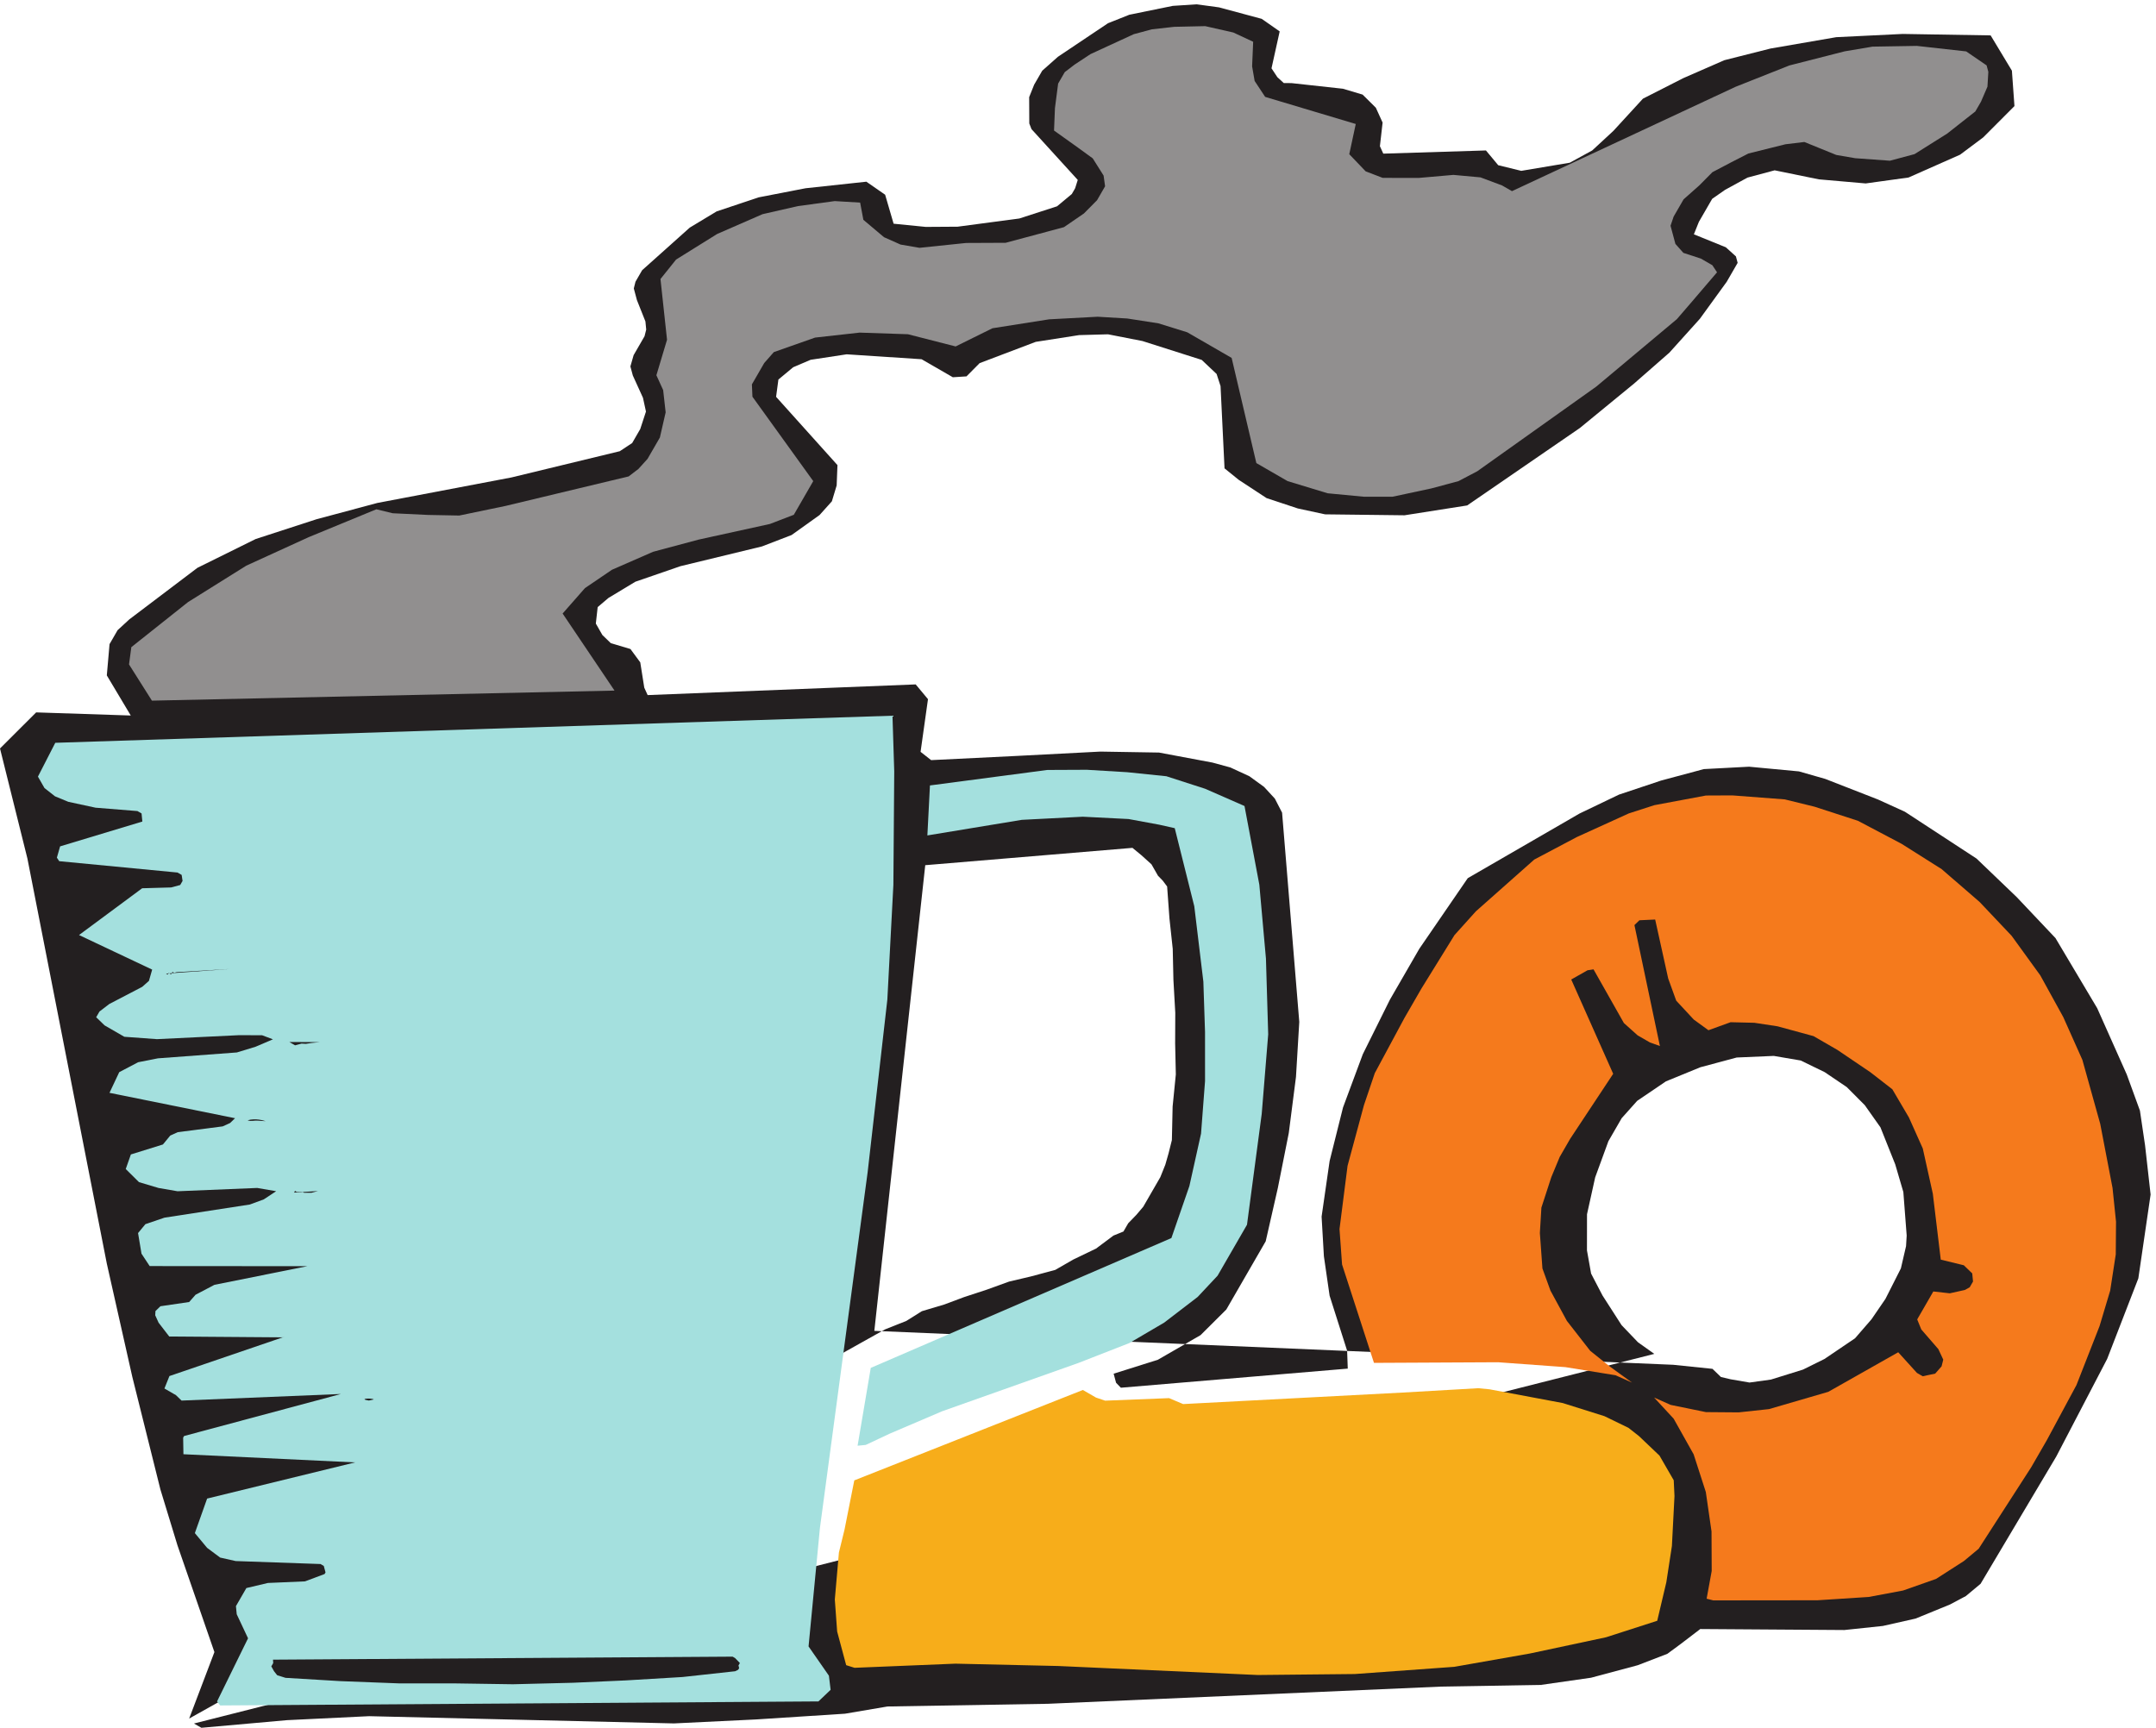
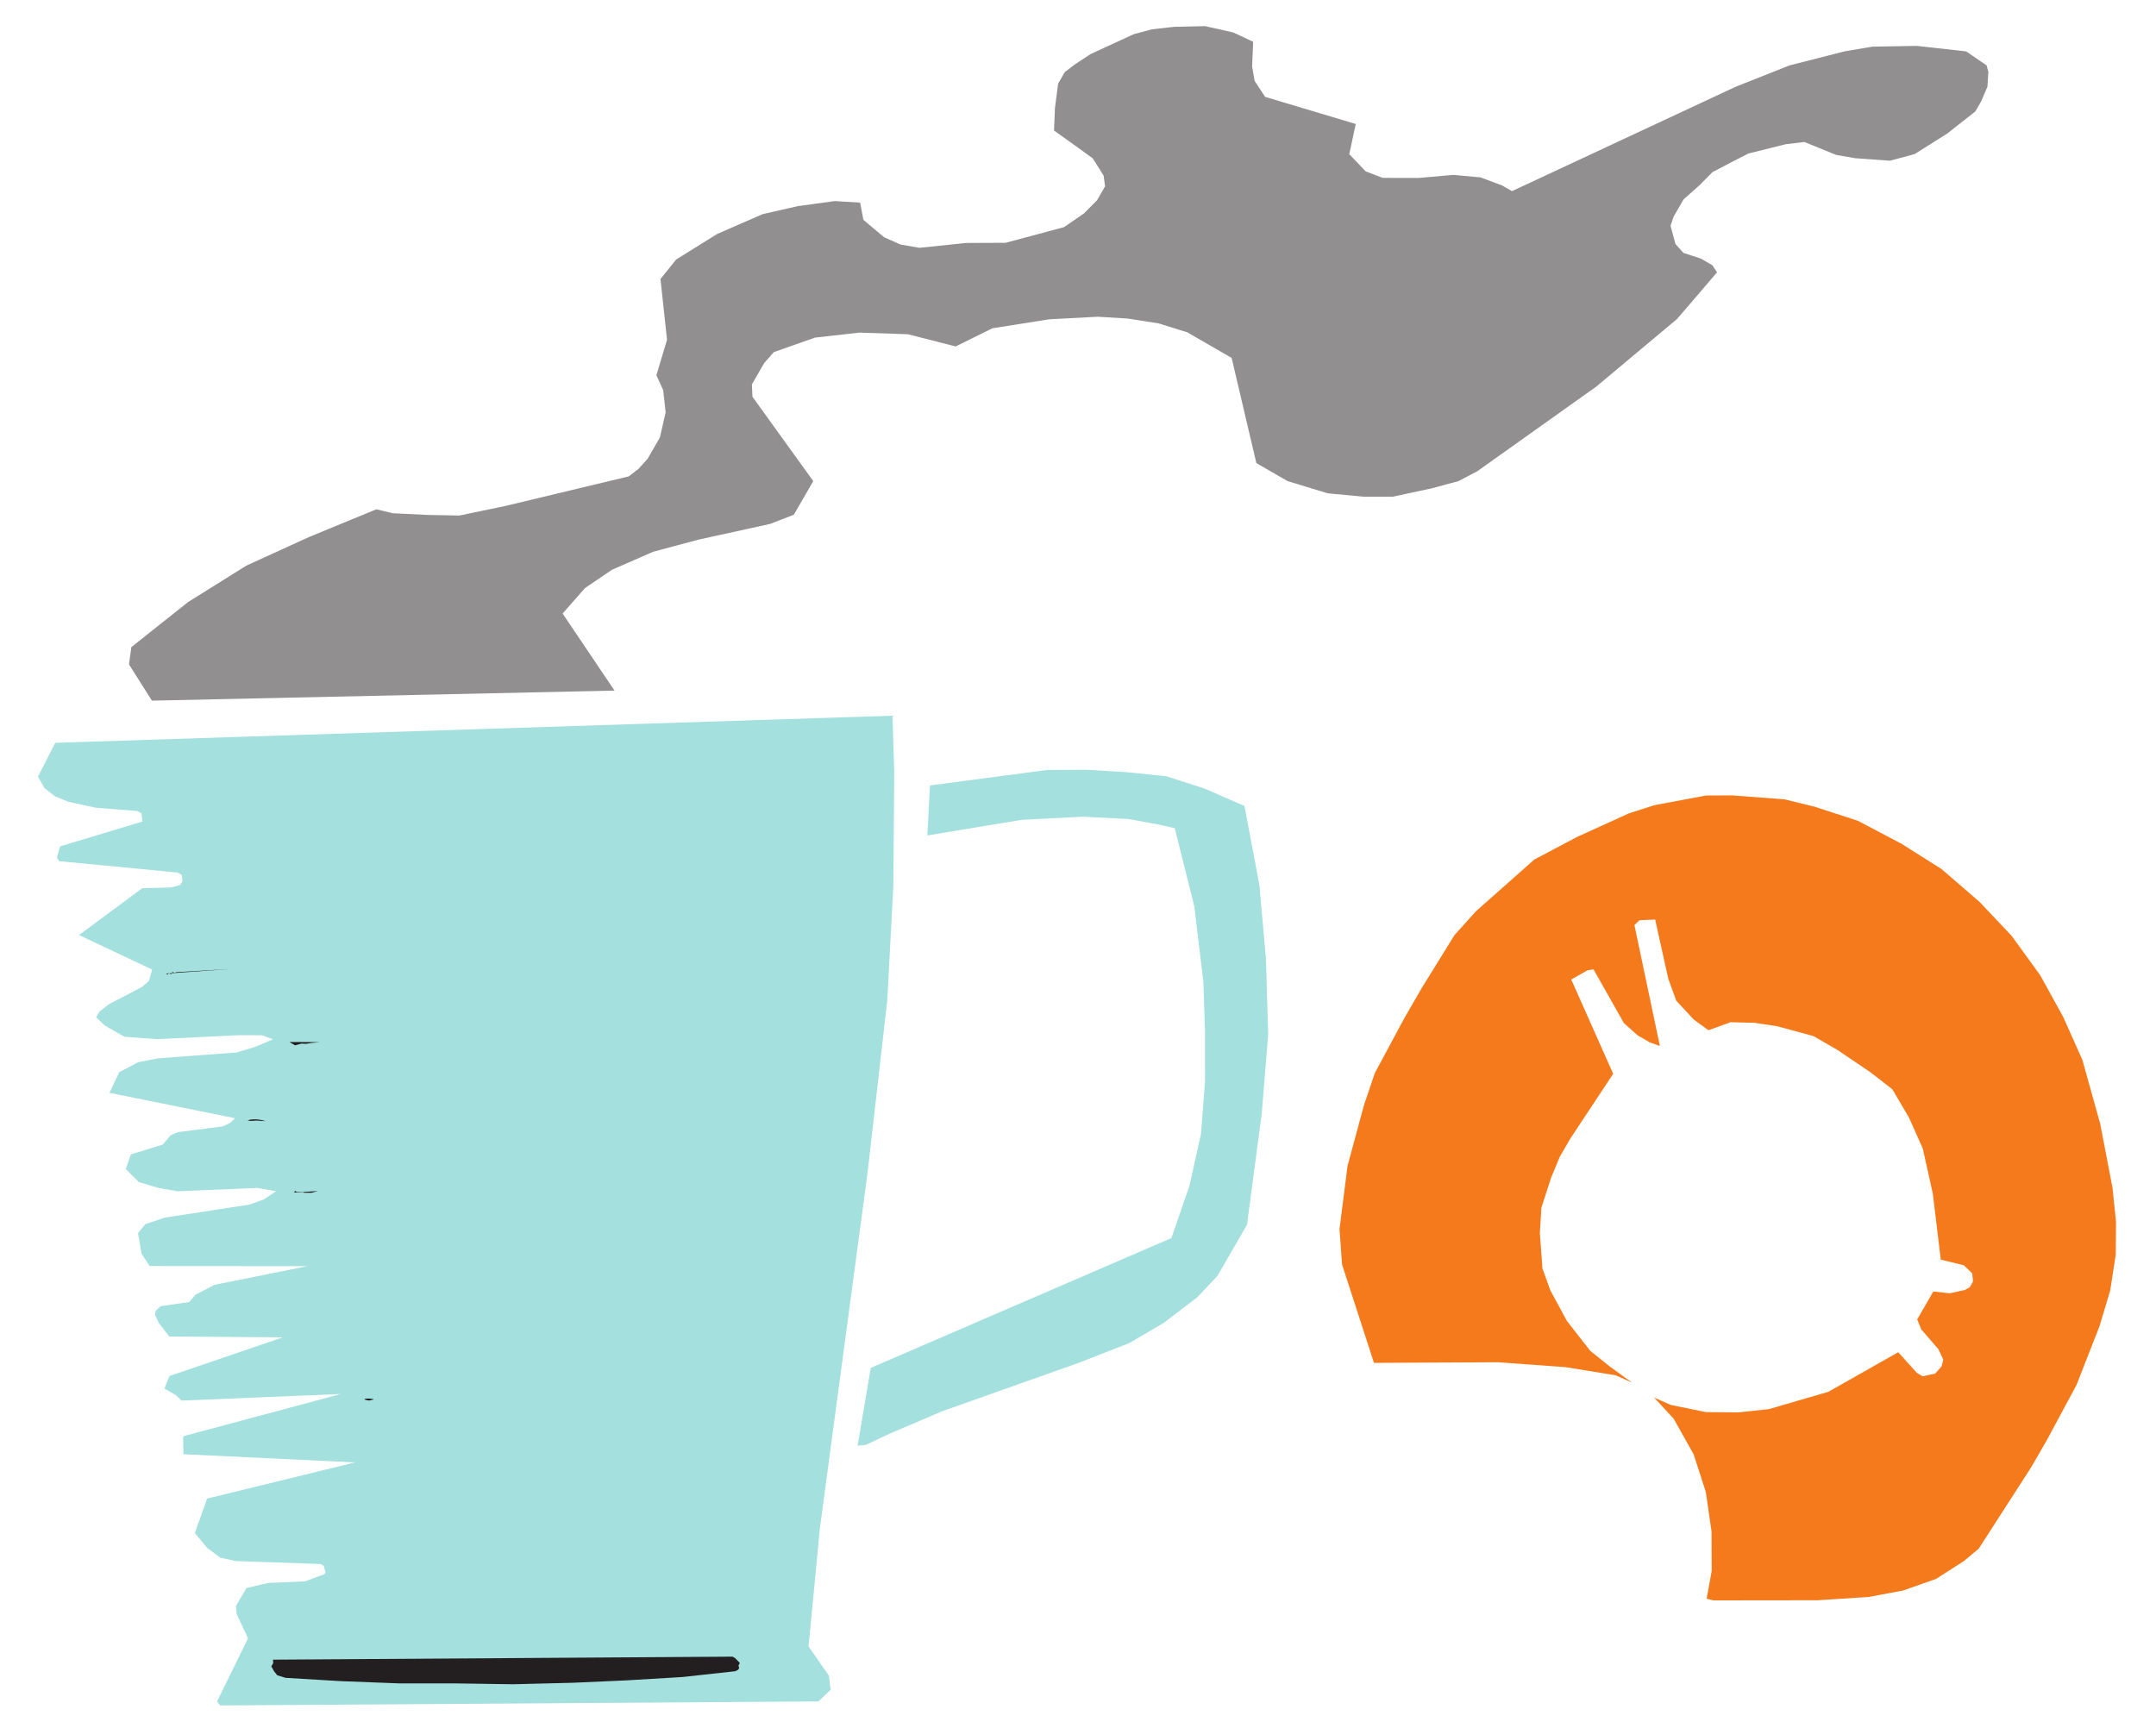
<svg xmlns="http://www.w3.org/2000/svg" xml:space="preserve" width="453.4" height="363.4">
-   <path d="M306.699 7.25 318.395.5l135.156 12.05 130.105 6.31L1065.59 7.41l130.1 6.3 140.36 9.052 67.23 11.418 253.66 4.27 622.05 27.19 157.44 2.65 79.33 11.37 73.78 19.762 46.79 18.027 21.1 15.531 31 23.68 227.77-1.57 60.88 6.43 51.78 11.671 54.44 22.27 25 13.289 23.35 19.43 119.62 201.16 80.52 154.449 49.32 127.41 19.39 132.582-8.77 77.809-8.13 54.93-20.78 57.03-46.8 104.96-65.94 110.81-61.31 64.84-63.55 60.94-113.19 73.99-42.53 19.36-83.41 32.56-41.63 11.91-78.87 7.42-71.48-3.78-67.63-18.12-66.54-22.21-62.29-29.87-176.87-102.29-76.61-111.67-46.51-80.54-42.81-86.14-31.27-84.15-21.21-84.75-12.68-87.949 3.63-62.723 9.03-62.367 27.71-87.019.99-28.282-358.74-30.218-7.59 7.847-3.84 14.34 69.88 22.02 67.54 38.961 40.75 40.558 21.75 37.684 19.5 33.769 21.01 36.379 19.17 84.2 17.32 87 11.38 88.7 5.22 87.05-27.18 330.94-11.44 22.19-17.04 18.5-23.19 16.85-30.08 13.9-28.44 7.76-84.41 15.81-92.67 1.53-132.16-6.85-135.5-6.65-16.69 13.1 11.72 83.3-19.44 23.34-423.81-16.9-5.34 11.74-6.34 40.03-15.535 21.1-31.035 9.25-13.34 12.9-10.343 18.1 2.91 26.03 16.996 14.44 42.547 25.67 71.38 24.62 128.92 31.24 46.79 18.02 44.24 31.63 19.45 21.68 7.56 25.08 1.26 32.18-97.04 107.98 3.66 27.34 23.35 19.43 27.59 11.79 56.99 8.67 118.5-7.78 49.38-28.5 21.59 1.39 20.75 20.93 88.73 33.66 68.53 10.67 45.79 1.28 54.47-10.66 93.66-29.82 23.54-22.24 6.24-19.19 6.3-130.09 22.44-18.14 43.98-28.86 49.42-16.4 43.14-9.31 125.6-1.49 99.07 15.56 178.08 122.38 85.54 70.14 56.05 49.05 48.25 53.56 42.5 58.61 17.26 29.88-2.75 10.24-15.94 14.4-50.52 20.51 7.9 19.68 10.5 18.19 10.5 18.19 20.35 14.23 35.45 19.38 43.03 11.53 69.73-14.26 74.22-6.47 67.78 9.37 81.48 36.1 36.6 27.38 49.35 49.46-4.03 56.02-33.62 55.78-139.01 2.3-105.16-5.12-103.92-17.96-73.03-18.46-64.89-28.37-63.79-32.46-46.75-50.96-33.45-30.92-35.44-19.38-76.73-12.87-36.43 8.91-19.44 23.34-162.29-5.04-5.35 11.74 4.26 37.38-10.69 23.49-20.93 20.75-31.04 9.25-81.47 8.93-12.09.05-10.2 9.35-9.24 13.99 12.92 58.37-28.39 19.85-67.47 18.16-35.34 4.81-37.78-2.44-68.73-14.02-33.75-13.43-79.14-53.05-24.85-22.03-12.75-22.08-7.9-19.69.19-41.68 3.49-8.94 73.15-80.34-4.15-13.19-5.25-9.09-23.35-19.43-59.64-19.28-97.57-12.96-50.43-.33-50.78 5.06-13.38 45.83-29.69 20.6-96.07-10.36-74.12-14.37-66.54-22.22-42.54-25.67-75.3-67.39-10.5-18.19-2.65-10.6 4.94-18.44 13.43-33.73 1.25-12.85-2.65-10.59-17.26-29.88-5.099-17.84 3.839-14.34 16.04-35.24 4.74-21.79-9.06-27.68-12.751-22.09-19.597-12.94-171.203-41.47-212.141-40.36-96.324-25.81-95.977-31.2-92.133-45.55-107.738-81.57-18.5-17.04-12.754-22.08-4.312-49.47 37.867-63.43-149.598 4.94L0 1549.21l43.328-173.98 125.555-640.609 40.328-179.172 44.426-178.07 26.961-88.32 58.425-168.829-39.918-105.128L1399.42 630.53l33.75 13.43 24.44 15.34 35.59 10.629 30.95 11.582 36.34 11.937 35.04 12.68 34.09 8.031 38.94 10.442 28.55 16.429 35.99 17.328 27.45 20.532 15.84 6.437 7.5 12.992 12.9 13.34 10.85 12.789 9.01 15.59 9 15.59 9 15.59 7.9 19.691 5.11 17.828 5.3 21.192 1.17 53.019 5.06 50.781-1.08 49.12.21 48.38-2.93 51.92-1.08 49.13-5.18 48.02-3.69 50.63-6.84 9.15-7.6 7.85-10.34 18.09-15.94 14.4-14.09 11.6-327.64-27.39-80.51-736.439 1263.14-53.632 62.13-6.418 13.34-12.891 15.25-3.609 29.93-5.153 33.89 4.684 50.69 15.777 33.94 16.781 48.35 32.719 26 30.02 22.1 32.281 24.41 48.27 8.16 35.128 1 16.743-5.27 68.859-12.84 43.789-23.37 58.52-24.78 35.089-28.53 28.602-34.88 23.6-37.88 18.4-42.58 7.26-58.63-2.53-57.39-15.37-54.44-22.28-45.54-30.869-24.5-27.422-21.01-36.379-20.91-57.211-12.91-58.367-.07-57.121 6.54-36.68 18.08-34.691 30.12-46.84 25.93-27.09 25.79-18.351L306.699 7.25" style="fill:#231f20;fill-opacity:1;fill-rule:evenodd;stroke:none" transform="matrix(.133 0 0 -.133 0 363.467)" />
  <path d="m348.168 35.809 945.932 6.39 19.24 18.34-2.69 22.34-32.17 46.281 17.95 187.09 75.44 562.664 31.17 272.986 9.55 181.55 1.36 179.35-2.77 88.2-1323.778-42.85L60 1504.69l10.34-18.1 16.683-13.09 20.989-8.66 43.121-9.3 66.211-5.32 6.496-3.75 1.246-12.84-130.04-39.24-5.105-17.84 3.696-5.6L280.73 1353l6.493-3.75 1.449-9.5-3.75-6.49-14.344-3.84-45.777-1.29-99.867-73.97 115.668-54.66-5.102-17.84-10.648-9.44-52.032-27.12-15.492-11.84-5.25-9.09 13.336-12.9 31.18-18 51.519-3.76 130.078 6.3 36.282-.16 17.086-6.4-27.586-11.79-29.438-8.98-124.883-9.31-31.285-6.18-29.84-15.69-15.398-32.67 198.523-40.142-7.847-7.593-11.746-5.344-71.114-9.172-11.742-5.344-11.598-14.09-50.679-15.773-8.102-23.035 20.934-20.746 31.027-9.254 29.934-5.157 125.98 5.208 29.934-5.157-19.598-12.937-21.988-8.09-134.981-20.793-30.187-10.285-11.598-14.09 5.438-32.582 12.933-19.594 249.313-.18-146.93-29.488-29.836-15.679-10.097-11.493-45.426-6.679-7.852-7.594-.398-6.695 5.34-11.747 16.836-21.843 179.347-1.356-179.066-61.156-7.903-19.691 18.184-10.5 8.895-8.598 251.961 10.418-247.934-66.438-1.5-2.601.441-26.231 271.399-12.929-233.942-57.2-19.406-54.609 19.434-23.34 20.582-15.351 24.535-5.5 134.125-4.7 5.195-3 2.746-10.242-1.5-2.597-30.937-11.582-58.617-2.528-34.086-8.043-16.5-28.578 1.246-12.84 17.879-38.031-49.004-99.879 4.992-6.351" style="fill:#a4e0de;fill-opacity:1;fill-rule:evenodd;stroke:none" transform="matrix(.133 0 0 -.133 0 363.467)" />
  <path d="m451.434 79.496 87.046-5.226 93.2-3.579 90.05-.027 89.297-1.328 94.899 2.367 83.554 3.723 89.7 5.367 83.21 9.117 4.85 2.399 1.5 2.597-1.1 4.098 2.25 3.898-7.59 7.848-3.9 2.25-726.748-4.766.348-5.394-3-5.2 4.246-7.644 4.996-6.348 13.192-4.152M583.25 518l7.75 1.691c-3.75 2.809-25.5 1.114-7.75-1.691" style="fill:#231f20;fill-opacity:1;fill-rule:evenodd;stroke:none" transform="matrix(.133 0 0 -.133 0 363.467)" />
-   <path d="m1351.15 95.363 159.66 6.543 162.41-3.699 315.67-14.242 153.32 1.55 157.26 11.391 119.54 21.051 120.49 25.695 80.87 26.063 14.41 60.961 8.81 57.265 4.08 79.055-1.2 24.938-22.52 38.984-32.42 30.844-16.69 13.097-37.87 18.403-65.96 20.758-115.63 21.726-18.04 1.754-120.03-6.906-346.52-18.18-22.28 9.402-101.05-4.015-14.49 4.902-20.78 12-361.4-142.957-15.41-77.699-8.91-36.43-6.47-74.207 3.68-50.621 14.28-53.273 13.19-4.153" style="fill:#f7ad1a;fill-opacity:1;fill-rule:evenodd;stroke:none" transform="matrix(.133 0 0 -.133 0 363.467)" />
  <path d="m465 846.902 1.5 2.598 2.598-1.5 8.746.148 2.597-1.5 12.094-.054 6.149 1.648 4.097 1.098L465 846.902m-56.512 113.684 11.512-.781c-2.637.863-15.82 5.195-28.5 1.359 6.59-2.164 8.875.086 16.988-.578" style="fill:#231f20;fill-opacity:1;fill-rule:evenodd;stroke:none" transform="matrix(.133 0 0 -.133 0 363.467)" />
  <path d="m1368.84 447.809 38.04 17.871 82.76 35.359 215.61 76.438 80.51 31.457 55.03 32.312 52.84 40.512 31.59 33.719 21.75 37.671 24.75 42.872 23.29 175.343 10.24 125.727-3.56 119.84-10.46 116.88-23.44 124.39-62.21 27.26-61.31 19.81-62.11 6.41-63.62 3.82-62.51-.28-185.61-24.48-4.07-79.05 149.32 24.64 96.4 4.96 72.36-3.67 48.52-8.96 24.53-5.5 30.9-123.5 14.35-119.13 2.63-79.46.02-77.96-6.32-82.95-18.42-82.894-28.46-82.297-475.35-205.332L1356 446.559l12.84 1.25" style="fill:#a4e0de;fill-opacity:1;fill-rule:evenodd;stroke:none" transform="matrix(.133 0 0 -.133 0 363.467)" />
  <path d="m279.441 1195.48 84.305 5.02-101.246-7.36 2.598-1.5 1.5 2.59 3.898-2.25 2.25 3.9 2.598-1.5 4.097 1.1m187.153-115.73 10.246 2.75 6.695-.41 9.496 1.45 12.844 1.25-48.375.21 9.094-5.25" style="fill:#231f20;fill-opacity:1;fill-rule:evenodd;stroke:none" transform="matrix(.133 0 0 -.133 0 363.467)" />
  <path d="m240.211 1624.83 731.449 15.9-82.066 121.86 35.344 40.22 42.738 29.02 64.874 28.36 71.71 19.22 113.05 24.8 37.83 14.53 30.75 53.26-96.15 133.46-.85 19.54 19.51 33.77 15.14 17.23 65.22 22.97 70.37 7.87 76.45-2.57 75.46-19.31 58.17 28.76 89.56 14.12 76.86 4.12 46.87-2.82 49.27-7.66 45.52-14.15 70.15-40.5 39.07-166.32 49.37-28.5 63.35-19.26 57.47-5.47 45.03-.01 61.27 13.12 43.03 11.53 29.83 15.68L2524 2121.47l127.37 106.6 20.94 24.28 42.64 49.86-7.39 11.19-18.18 10.5-27.69 9.06-12.58 14.19-7.69 28.69 4.9 14.49 15.75 27.28 24.84 22.03 20.75 20.93 29.84 15.68 27.04 13.84 58.67 14.62 29.78 3.59 50.52-20.51 29.93-5.15 54.87-3.97 38.93 10.43 51.68 32.52 44.44 34.97 9 15.58 10.15 23.59 1.41 23.43-2.75 10.25-32.27 22.1-78.11 8.72-69.96-1.18-44.13-7.43-87.35-22.31-85.37-33.86-353.3-164.94-15.59 9-34.18 12.8-42.77 3.91-54.73-4.77-57.11.06-26.94 10.35-25.92 27.1 10.26 47.77-143.26 42.87-16.63 25.19-3.99 23.09 1.66 38.88-31.38 14.65-44.42 10.06-49.12-1.08-35.19-3.94-28.68-7.69-68.42-31.51-25.2-16.63-15.49-11.84-10.5-18.18-5.01-38.68-1.46-35.53 38.02-27.15 23.18-16.85 17.18-27.24 2.35-16.94-12.75-22.08-20.75-20.93-31.54-21.63-92.21-24.71-62.51-.28-73.71-7.67-29.93 5.16-26.19 11.65-32.62 27.49-5.09 27.19-40.17 2.41-58.27-7.93-55.88-12.77-71.77-31.31-64.93-40.45-24.69-30.78 10.36-96.05-16.81-56.12 10.69-23.48 3.94-35.19-9.11-39.77-19.5-33.78-14.4-15.93-15.492-11.84L799 1932.68l-72.816-15.12-49.672.96-55.617 2.67-25.832 6.26-106.805-44-98.813-45.14-92.164-57.64-89.625-71.23-3.656-27.33 36.211-57.28" style="fill:#918f8f;fill-opacity:1;fill-rule:evenodd;stroke:none" transform="matrix(.133 0 0 -.133 0 363.467)" />
  <path d="m2709.08 201.969 164.66.191 80.96 5.219 54.37 10.18 52.18 18.371 44.03 28.281 23.35 19.43 82.99 128.75 24.75 42.871 46.9 87.23 36.51 93.238 16.81 56.114 8.82 57.265.41 51.719-5.53 53.426-19.45 101.297-28.21 101.159-30.21 67.67-36.36 66.02-45.3 62.53-50.56 53.44-60.05 51.99-63.45 40.1-69.05 36.4-68.55 22.26-47.02 11.56-82.95 6.32-41.68-.19-81.56-15.26-40.43-13.03-82.22-37.4-67.32-35.61-92.28-81.83-33.84-37.62-52.1-84.23-27-46.77-46.9-87.24-17.16-50.711-25.91-95.89L2118 789.18l4.03-56.02 50.47-155.582 196.29.988 106.39-7.73 79.2-12.816 26.19-11.653-35.43 25.649-30.77 24.695-36.82 47.234-26.01 47.934-12.69 35.031-4.03 56.024 2.41 40.175 15.66 48.118 13.35 32.128 16.5 28.579 68 102.776-66.32 149.13 25.74 14.59 9.5 1.45 48-84.88 21.68-19.44 19.48-11.25 15.79-5.65-40.27 191.25 7.85 7.6 24.94 1.19 20.61-93.31 12.68-35.03 27.78-29.9 23.18-16.84 35.03 12.68 37.58-.91 36.63-5.56 56.86-15.51 37.67-21.75 52.31-35.4 34.68-26.94 26.22-44.585 21.92-49.032 15.87-71.515 12.56-104.246 36.42-8.907 13.34-12.898 1.25-12.844-5.25-9.09-7.65-4.246-23.84-5.289-26.03 2.906-25.5-44.168 6.44-15.843 27.02-31.192 7.74-16.593-2.65-10.594-10.1-11.489-19.74-4.191-9.09 5.25-29.62 32.691-110.61-62.582-93.71-27.304-48.02-5.18-51.72.414-55.77 11.414-26.18 11.653 30.92-33.442L2677.93 433l19.27-59.621 9.02-62.367.28-62.524-8.01-43.867 10.59-2.652" style="fill:#f57a1c;fill-opacity:1;fill-rule:evenodd;stroke:none" transform="matrix(.133 0 0 -.133 0 363.467)" />
</svg>